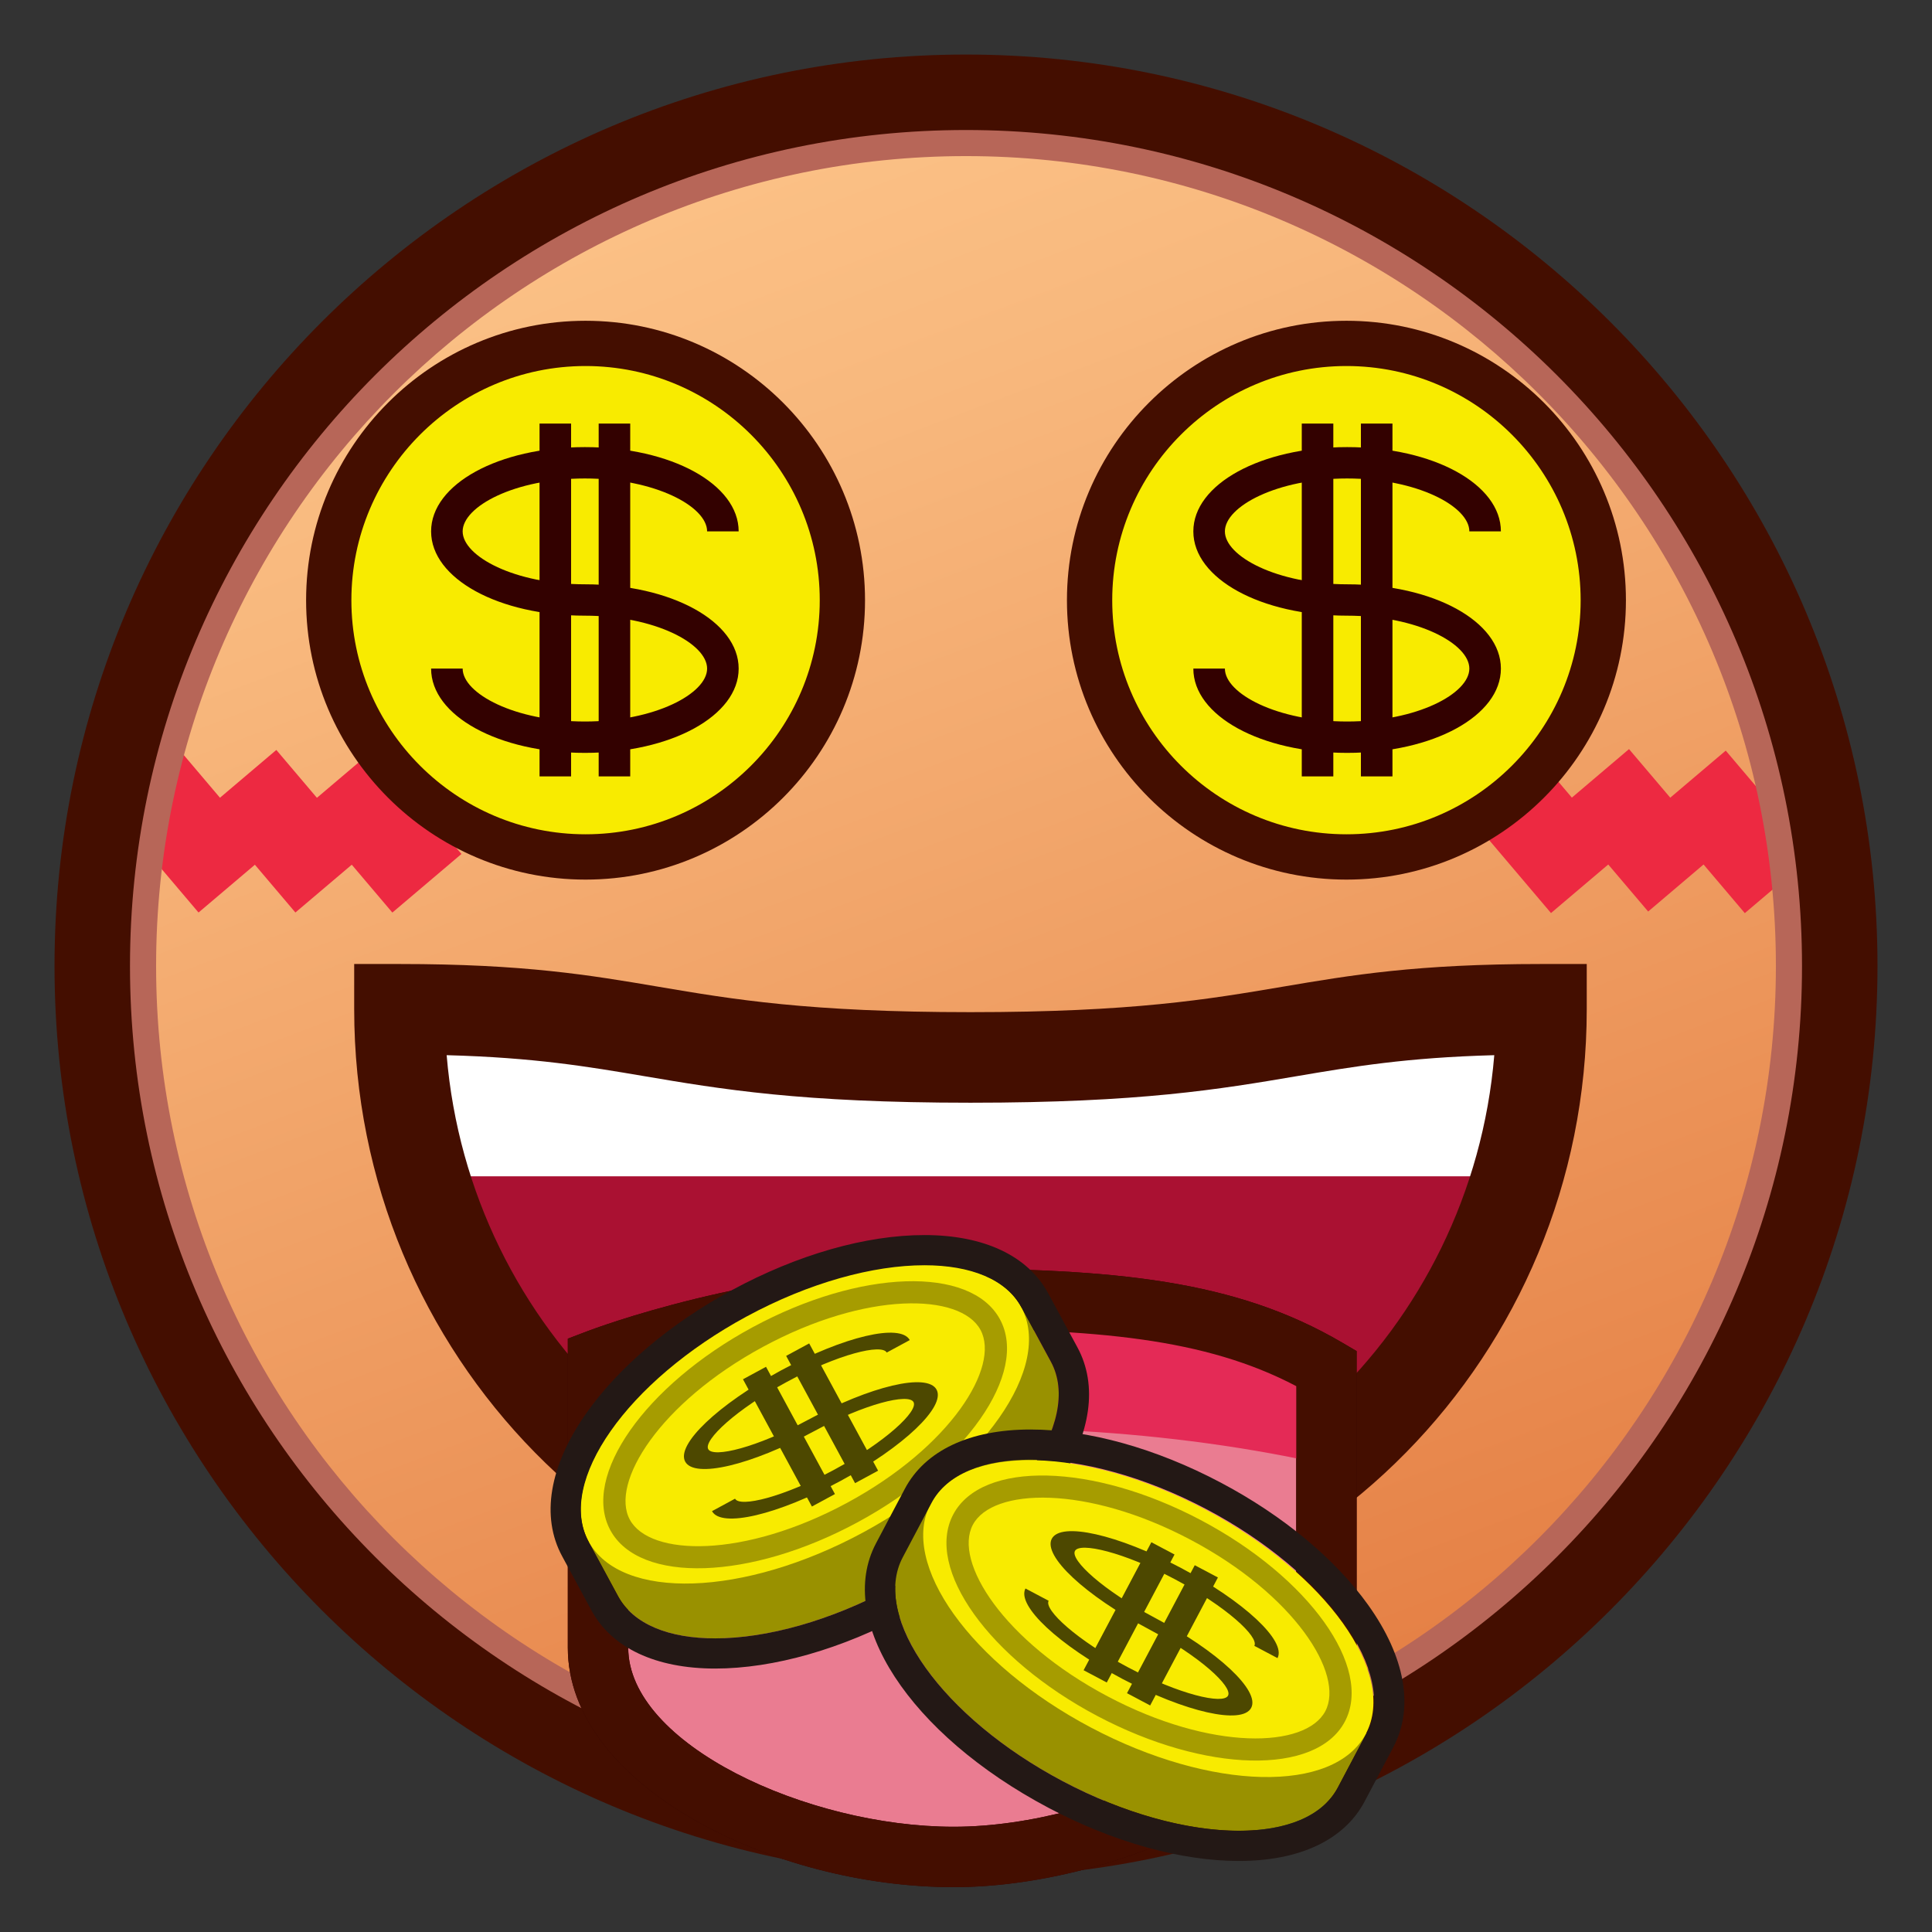
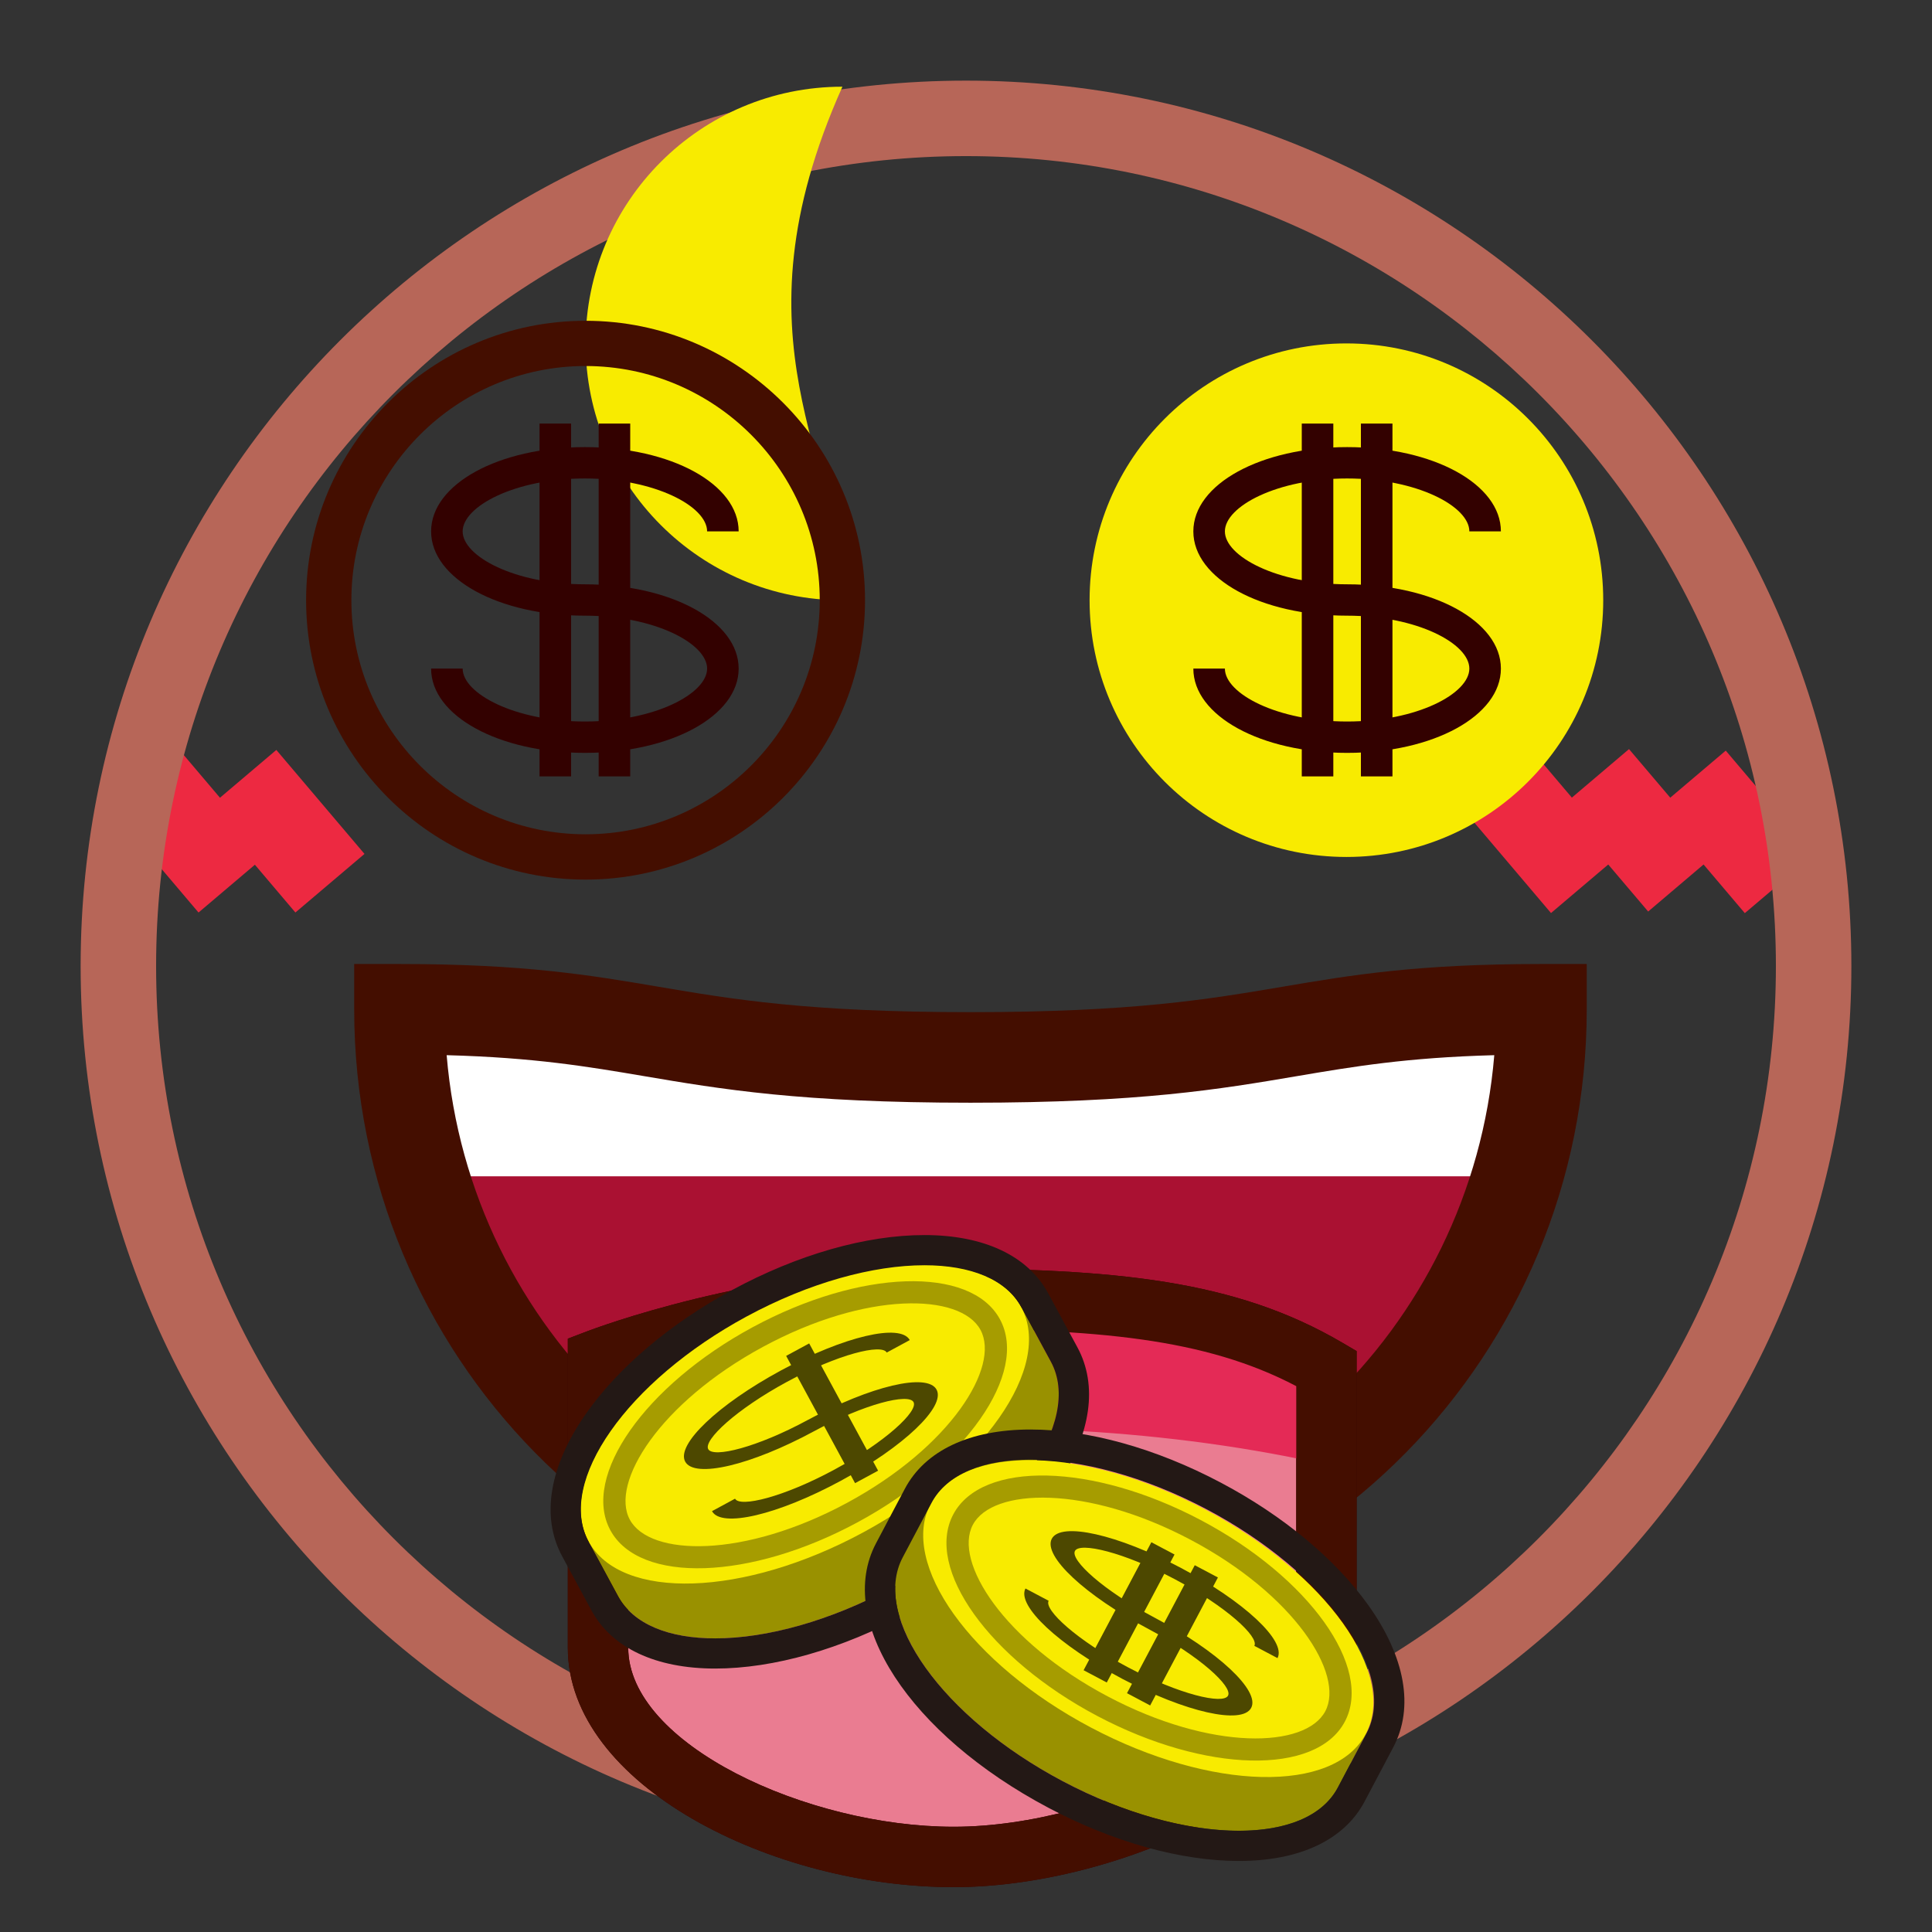
<svg xmlns="http://www.w3.org/2000/svg" width="64" height="64" viewBox="0 0 64 64" preserveAspectRatio="none">
  <rect x="0" y="0" width="64" height="64" fill="#333333" stroke="none" />
  <linearGradient id="a" gradientUnits="userSpaceOnUse" x1="18.012" y1="-4.901" x2="45.179" y2="66.766">
    <stop offset="0" stop-color="#ffcc91" />
    <stop offset=".275" stop-color="#f8b87d" />
    <stop offset=".837" stop-color="#e68348" />
    <stop offset="1" stop-color="#e07338" />
  </linearGradient>
-   <circle cx="32" cy="32" r="28.944" fill="url(#a)" />
  <g>
    <rect x="4.014" y="26.029" transform="matrix(0.647 0.763 -0.763 0.647 23.208 4.94)" width="4.514" height="3" fill="#ed2941" />
    <rect x="7.224" y="26.029" transform="matrix(0.647 0.763 -0.763 0.647 24.34 2.49)" width="4.514" height="3" fill="#ed2941" />
-     <rect x="10.434" y="26.029" transform="matrix(0.647 0.763 -0.763 0.647 25.475 0.043)" width="4.514" height="3" fill="#ed2941" />
    <rect x="48.818" y="26.029" transform="matrix(0.647 0.763 -0.763 0.647 39.022 -29.227)" width="4.513" height="2.999" fill="#ed2941" />
    <rect x="52.027" y="26.028" transform="matrix(0.647 0.762 -0.762 0.647 40.135 -31.67)" width="4.514" height="3" fill="#ed2941" />
    <rect x="55.239" y="26.029" transform="matrix(0.647 0.763 -0.763 0.647 41.288 -34.123)" width="4.513" height="2.999" fill="#ed2941" />
  </g>
  <path d="M32.001,61.329C15.828,61.329,2.671,48.172,2.671,32 c0-16.172,13.157-29.329,29.33-29.329c16.172,0,29.328,13.157,29.328,29.329 C61.329,48.172,48.173,61.329,32.001,61.329z M32.001,5.171 C17.207,5.171,5.171,17.207,5.171,32c0,14.794,12.036,26.829,26.83,26.829 c14.793,0,26.828-12.035,26.828-26.829C58.829,17.207,46.794,5.171,32.001,5.171z" fill="#b76658" />
-   <path d="M32,62.193C15.351,62.193,1.806,48.648,1.806,32 S15.351,1.807,32,1.807S62.194,15.352,62.194,32S48.649,62.193,32,62.193z M32,4.307 C16.729,4.307,4.306,16.73,4.306,32c0,15.271,12.424,27.693,27.694,27.693 S59.694,47.271,59.694,32C59.694,16.73,47.271,4.307,32,4.307z" fill="#440e00" />
  <g>
-     <path d="M27.906,19.884c0,4.698-3.808,8.504-8.508,8.504 c-4.699,0-8.507-3.806-8.507-8.504c0-4.7,3.808-8.508,8.507-8.508 C24.098,11.375,27.906,15.184,27.906,19.884z" fill="#f8eb00" />
+     <path d="M27.906,19.884c-4.699,0-8.507-3.806-8.507-8.504c0-4.7,3.808-8.508,8.507-8.508 C24.098,11.375,27.906,15.184,27.906,19.884z" fill="#f8eb00" />
    <path d="M19.397,29.138c-5.104,0-9.257-4.151-9.257-9.254 c0-5.105,4.153-9.258,9.257-9.258c5.105,0,9.258,4.153,9.258,9.258 C28.656,24.987,24.502,29.138,19.397,29.138z M19.397,12.125 c-4.277,0-7.757,3.48-7.757,7.758c0,4.276,3.48,7.754,7.757,7.754 c4.278,0,7.758-3.479,7.758-7.754C27.156,15.606,23.675,12.125,19.397,12.125z" fill="#440e00" />
  </g>
  <g>
    <path d="M36.094,19.884c0,4.698,3.808,8.504,8.508,8.504 c4.699,0,8.507-3.806,8.507-8.504c0-4.7-3.808-8.508-8.507-8.508 C39.902,11.375,36.094,15.184,36.094,19.884z" fill="#f8eb00" />
-     <path d="M44.603,29.138c-5.105,0-9.259-4.151-9.259-9.254 c0-5.105,4.153-9.258,9.259-9.258c5.104,0,9.258,4.153,9.258,9.258 C53.86,24.987,49.707,29.138,44.603,29.138z M44.603,12.125 c-4.278,0-7.759,3.48-7.759,7.758c0,4.276,3.48,7.754,7.759,7.754 c4.277,0,7.758-3.479,7.758-7.754C52.36,15.606,48.88,12.125,44.603,12.125z" fill="#440e00" />
  </g>
  <g>
    <path d="M19.375,19.356c-2.317,0-4.049-0.926-4.049-1.753 c0-0.827,1.732-1.753,4.049-1.753s4.049,0.926,4.049,1.753H24.469 c0-1.565-2.238-2.792-5.094-2.792s-5.094,1.227-5.094,2.792s2.238,2.792,5.094,2.792 c2.317,0,4.049,0.926,4.049,1.753c0,0.827-1.732,1.753-4.049,1.753 s-4.049-0.926-4.049-1.753H14.281c0,1.565,2.238,2.792,5.094,2.792 s5.094-1.227,5.094-2.792S22.231,19.356,19.375,19.356z" fill="#330100" />
    <rect x="17.873" y="14.031" width="1.045" height="11.688" fill="#330100" />
    <rect x="19.832" y="14.031" width="1.045" height="11.688" fill="#330100" />
    <path d="M44.625,19.356c-2.317,0-4.049-0.926-4.049-1.753 c0-0.827,1.732-1.753,4.049-1.753s4.049,0.926,4.049,1.753H49.719 c0-1.565-2.238-2.792-5.094-2.792s-5.094,1.227-5.094,2.792s2.238,2.792,5.094,2.792 c2.317,0,4.049,0.926,4.049,1.753c0,0.827-1.732,1.753-4.049,1.753 s-4.049-0.926-4.049-1.753H39.531c0,1.565,2.238,2.792,5.094,2.792 s5.094-1.227,5.094-2.792S47.481,19.356,44.625,19.356z" fill="#330100" />
    <rect x="43.123" y="14.031" width="1.045" height="11.688" fill="#330100" />
    <rect x="45.082" y="14.031" width="1.045" height="11.688" fill="#330100" />
  </g>
  <g>
    <path d="M51.063,33.434c0,10.643-8.467,19.273-18.915,19.273 c-10.446,0-18.915-8.631-18.915-19.273c7.637-0.223,8.469,1.596,18.915,1.596 C42.597,35.029,42.597,33.434,51.063,33.434z" fill="#aa1132" />
    <polygon points="50.914,38.967 13.383,38.967 13.383,33.967 31.906,35.562 50.914,33.967" fill="#fff" />
    <path d="M32.148,54.207c-11.257,0-20.415-9.319-20.415-20.773v-1.5h1.5 c4.139,0,6.304,0.367,8.597,0.756c2.433,0.413,4.948,0.839,10.318,0.839 c5.372,0,7.888-0.427,10.32-0.839c2.292-0.389,4.457-0.756,8.595-0.756h1.5v1.5 C52.563,44.888,43.405,54.207,32.148,54.207z M14.796,34.954 c0.758,9.092,8.251,16.253,17.352,16.253c9.101,0,16.594-7.161,17.352-16.253 c-2.91,0.079-4.676,0.379-6.529,0.693c-2.556,0.434-5.197,0.882-10.822,0.882 c-5.623,0-8.265-0.448-10.82-0.882C19.474,35.333,17.708,35.033,14.796,34.954z" fill="#440e00" />
    <g>
      <path d="M19.81,45.033c0,0,5.269-2.016,11.073-2.016 c5.804,0,9.691,0.342,13.056,2.312c0,0,0,5.764,0,9.254 c0,3.486-6.986,6.93-12.35,6.93c-5.364,0-11.779-2.984-11.779-6.93 C19.81,50.635,19.81,45.033,19.81,45.033z" fill="#ea7c91" />
      <path d="M31.589,62.514c-6.032,0-12.779-3.392-12.779-7.93V44.345 l0.643-0.245c0.222-0.085,5.51-2.082,11.431-2.082 c6.083,0,10.046,0.391,13.562,2.449l0.494,0.29v9.827 C44.939,58.78,37.474,62.514,31.589,62.514z M20.811,45.743v8.841 c0,3.193,5.927,5.93,10.779,5.93c5.091,0,11.35-3.27,11.35-5.93v-8.666 c-3.02-1.589-6.624-1.9-12.056-1.9 C26.491,44.018,22.359,45.231,20.811,45.743z" fill="#330200" />
    </g>
    <path d="M20.581,48.367c0,0,11.101-2.398,22.646,0v-2.703 c0,0-5.874-2.594-11.633-2.594c-7.33,0-11.013,2.615-11.013,2.615V48.367z" fill="#e42a56" />
    <path d="M31.589,62.514c-6.032,0-12.779-3.392-12.779-7.93V44.345 l0.643-0.245c0.222-0.085,5.51-2.082,11.431-2.082 c6.083,0,10.046,0.391,13.562,2.449l0.494,0.29v9.827 C44.939,58.78,37.474,62.514,31.589,62.514z M20.811,45.743v8.841 c0,3.193,5.927,5.93,10.779,5.93c5.091,0,11.35-3.27,11.35-5.93v-8.666 c-3.02-1.589-6.624-1.9-12.056-1.9 C26.491,44.018,22.359,45.231,20.811,45.743z" fill="#440e00" />
    <polygon points="33.415,44 32,56.375 30.585,44" fill="#e42a56" />
  </g>
  <g>
    <path d="M19.502,51.078l0.97,1.793 c1.072,1.98,5.151,1.848,9.111-0.296c3.96-2.143,6.301-5.486,5.23-7.466 l-0.97-1.793L19.502,51.078z" fill="#999100" />
    <ellipse transform="matrix(0.879 -0.476 0.476 0.879 -19.25 18.385)" cx="26.672" cy="47.197" rx="8.153" ry="4.077" fill="#f8eb00" />
    <path d="M26.76,47.038c-1.692,0.916-3.137,1.266-3.299,0.967 s0.922-1.317,2.614-2.233c1.692-0.916,3.137-1.266,3.299-0.967l0.763-0.413 c-0.306-0.565-2.179-0.123-4.265,1.005c-2.086,1.129-3.48,2.456-3.174,3.021 c0.306,0.565,2.179,0.123,4.265-1.005c1.692-0.916,3.137-1.266,3.299-0.967 c0.162,0.299-0.922,1.317-2.614,2.233c-1.692,0.916-3.137,1.266-3.299,0.967 l-0.763,0.413c0.306,0.565,2.179,0.123,4.265-1.005 c2.086-1.129,3.48-2.456,3.174-3.021C30.719,45.468,28.845,45.91,26.76,47.038z" fill="#4d4800" />
-     <rect x="25.712" y="45.215" transform="matrix(0.879 -0.476 0.476 0.879 -19.511 18.185)" width=".868" height="4.796" fill="#4d4800" />
    <rect x="27.143" y="44.44" transform="matrix(0.879 -0.476 0.476 0.879 -18.97 18.773)" width=".868" height="4.796" fill="#4d4800" />
    <path d="M25.275,44.616c3.423-1.852,6.544-1.783,7.205-0.562 c0.661,1.221-0.988,3.872-4.411,5.725c-3.423,1.852-6.544,1.783-7.205,0.562 C20.203,49.119,21.852,46.468,25.275,44.616 M24.925,43.97 c-3.564,1.929-5.671,4.937-4.707,6.719c0.964,1.782,4.636,1.663,8.2-0.266 c3.564-1.929,5.671-4.937,4.707-6.719C32.16,41.922,28.489,42.041,24.925,43.97 L24.925,43.97z" fill="#a69c00" />
    <path d="M30.623,41.913c1.527,0,2.711,0.464,3.219,1.403l0.97,1.793 c1.072,1.98-1.27,5.323-5.23,7.466c-2.083,1.127-4.198,1.698-5.892,1.698 c-1.527,0-2.711-0.464-3.219-1.403l-0.97-1.793 c-1.072-1.98,1.27-5.323,5.23-7.466C26.814,42.484,28.93,41.913,30.623,41.913 M30.623,40.913c-1.939,0-4.201,0.646-6.368,1.819 c-2.049,1.109-3.77,2.565-4.845,4.1c-1.216,1.737-1.496,3.413-0.788,4.721 l0.97,1.793c0.672,1.242,2.128,1.927,4.098,1.927 c1.939,0,4.201-0.646,6.368-1.819c4.589-2.484,7.011-6.276,5.633-8.821 l-0.97-1.793C34.049,41.598,32.594,40.913,30.623,40.913L30.623,40.913z" fill="#231815" />
  </g>
  <g>
    <path d="M30.857,49.788l-0.953,1.802 c-1.053,1.99,1.321,5.31,5.301,7.415c3.98,2.105,8.06,2.198,9.113,0.208 l0.953-1.802L30.857,49.788z" fill="#999100" />
    <ellipse transform="matrix(0.884 0.468 -0.468 0.884 29.475 -11.577)" cx="38.064" cy="53.599" rx="8.153" ry="4.077" fill="#f8eb00" />
    <path d="M38.244,53.585c-1.701-0.9-2.794-1.908-2.635-2.208 c0.159-0.3,1.607,0.036,3.308,0.936c1.701,0.9,2.794,1.908,2.635,2.208 l0.767,0.406c0.3-0.568-1.107-1.882-3.203-2.99s-3.974-1.532-4.274-0.964 c-0.3,0.568,1.107,1.882,3.203,2.99c1.701,0.9,2.794,1.908,2.635,2.208 c-0.159,0.3-1.607-0.036-3.308-0.936c-1.701-0.9-2.794-1.908-2.635-2.208 l-0.767-0.406c-0.3,0.568,1.107,1.882,3.203,2.99s3.974,1.532,4.274,0.964 C41.748,56.007,40.341,54.693,38.244,53.585z" fill="#4d4800" />
    <rect x="36.992" y="50.995" transform="matrix(0.884 0.468 -0.468 0.884 29.305 -11.303)" width=".868" height="4.796" fill="#4d4800" />
    <rect x="38.43" y="51.755" transform="matrix(0.884 0.468 -0.468 0.884 29.827 -11.887)" width=".868" height="4.796" fill="#4d4800" />
    <path d="M39.436,51.005c3.44,1.82,5.115,4.455,4.466,5.682 c-0.649,1.227-3.77,1.327-7.21-0.493s-5.115-4.455-4.466-5.682 C32.875,49.285,35.996,49.185,39.436,51.005 M39.779,50.356 c-3.582-1.895-7.254-1.979-8.202-0.187c-0.947,1.791,1.189,4.779,4.771,6.674 c3.582,1.895,7.254,1.979,8.202,0.187S43.361,52.251,39.779,50.356L39.779,50.356 z" fill="#a69c00" />
    <path d="M34.135,48.354c1.681,0,3.772,0.551,5.835,1.642 c3.98,2.105,6.354,5.425,5.301,7.415l-0.953,1.802 c-0.507,0.959-1.716,1.434-3.278,1.434c-1.681,0-3.772-0.551-5.835-1.642 c-3.98-2.105-6.354-5.425-5.301-7.415l0.953-1.802 C31.364,48.829,32.573,48.354,34.135,48.354 M34.135,47.354 c-2.013,0-3.491,0.698-4.162,1.966l-0.953,1.802 c-1.353,2.558,1.105,6.327,5.718,8.767c2.143,1.134,4.382,1.758,6.302,1.758 c2.013,0,3.491-0.698,4.162-1.966l0.953-1.802 c0.695-1.315,0.399-2.989-0.834-4.714c-1.09-1.524-2.824-2.964-4.884-4.053 C38.294,47.978,36.055,47.354,34.135,47.354L34.135,47.354z" fill="#231815" />
  </g>
</svg>